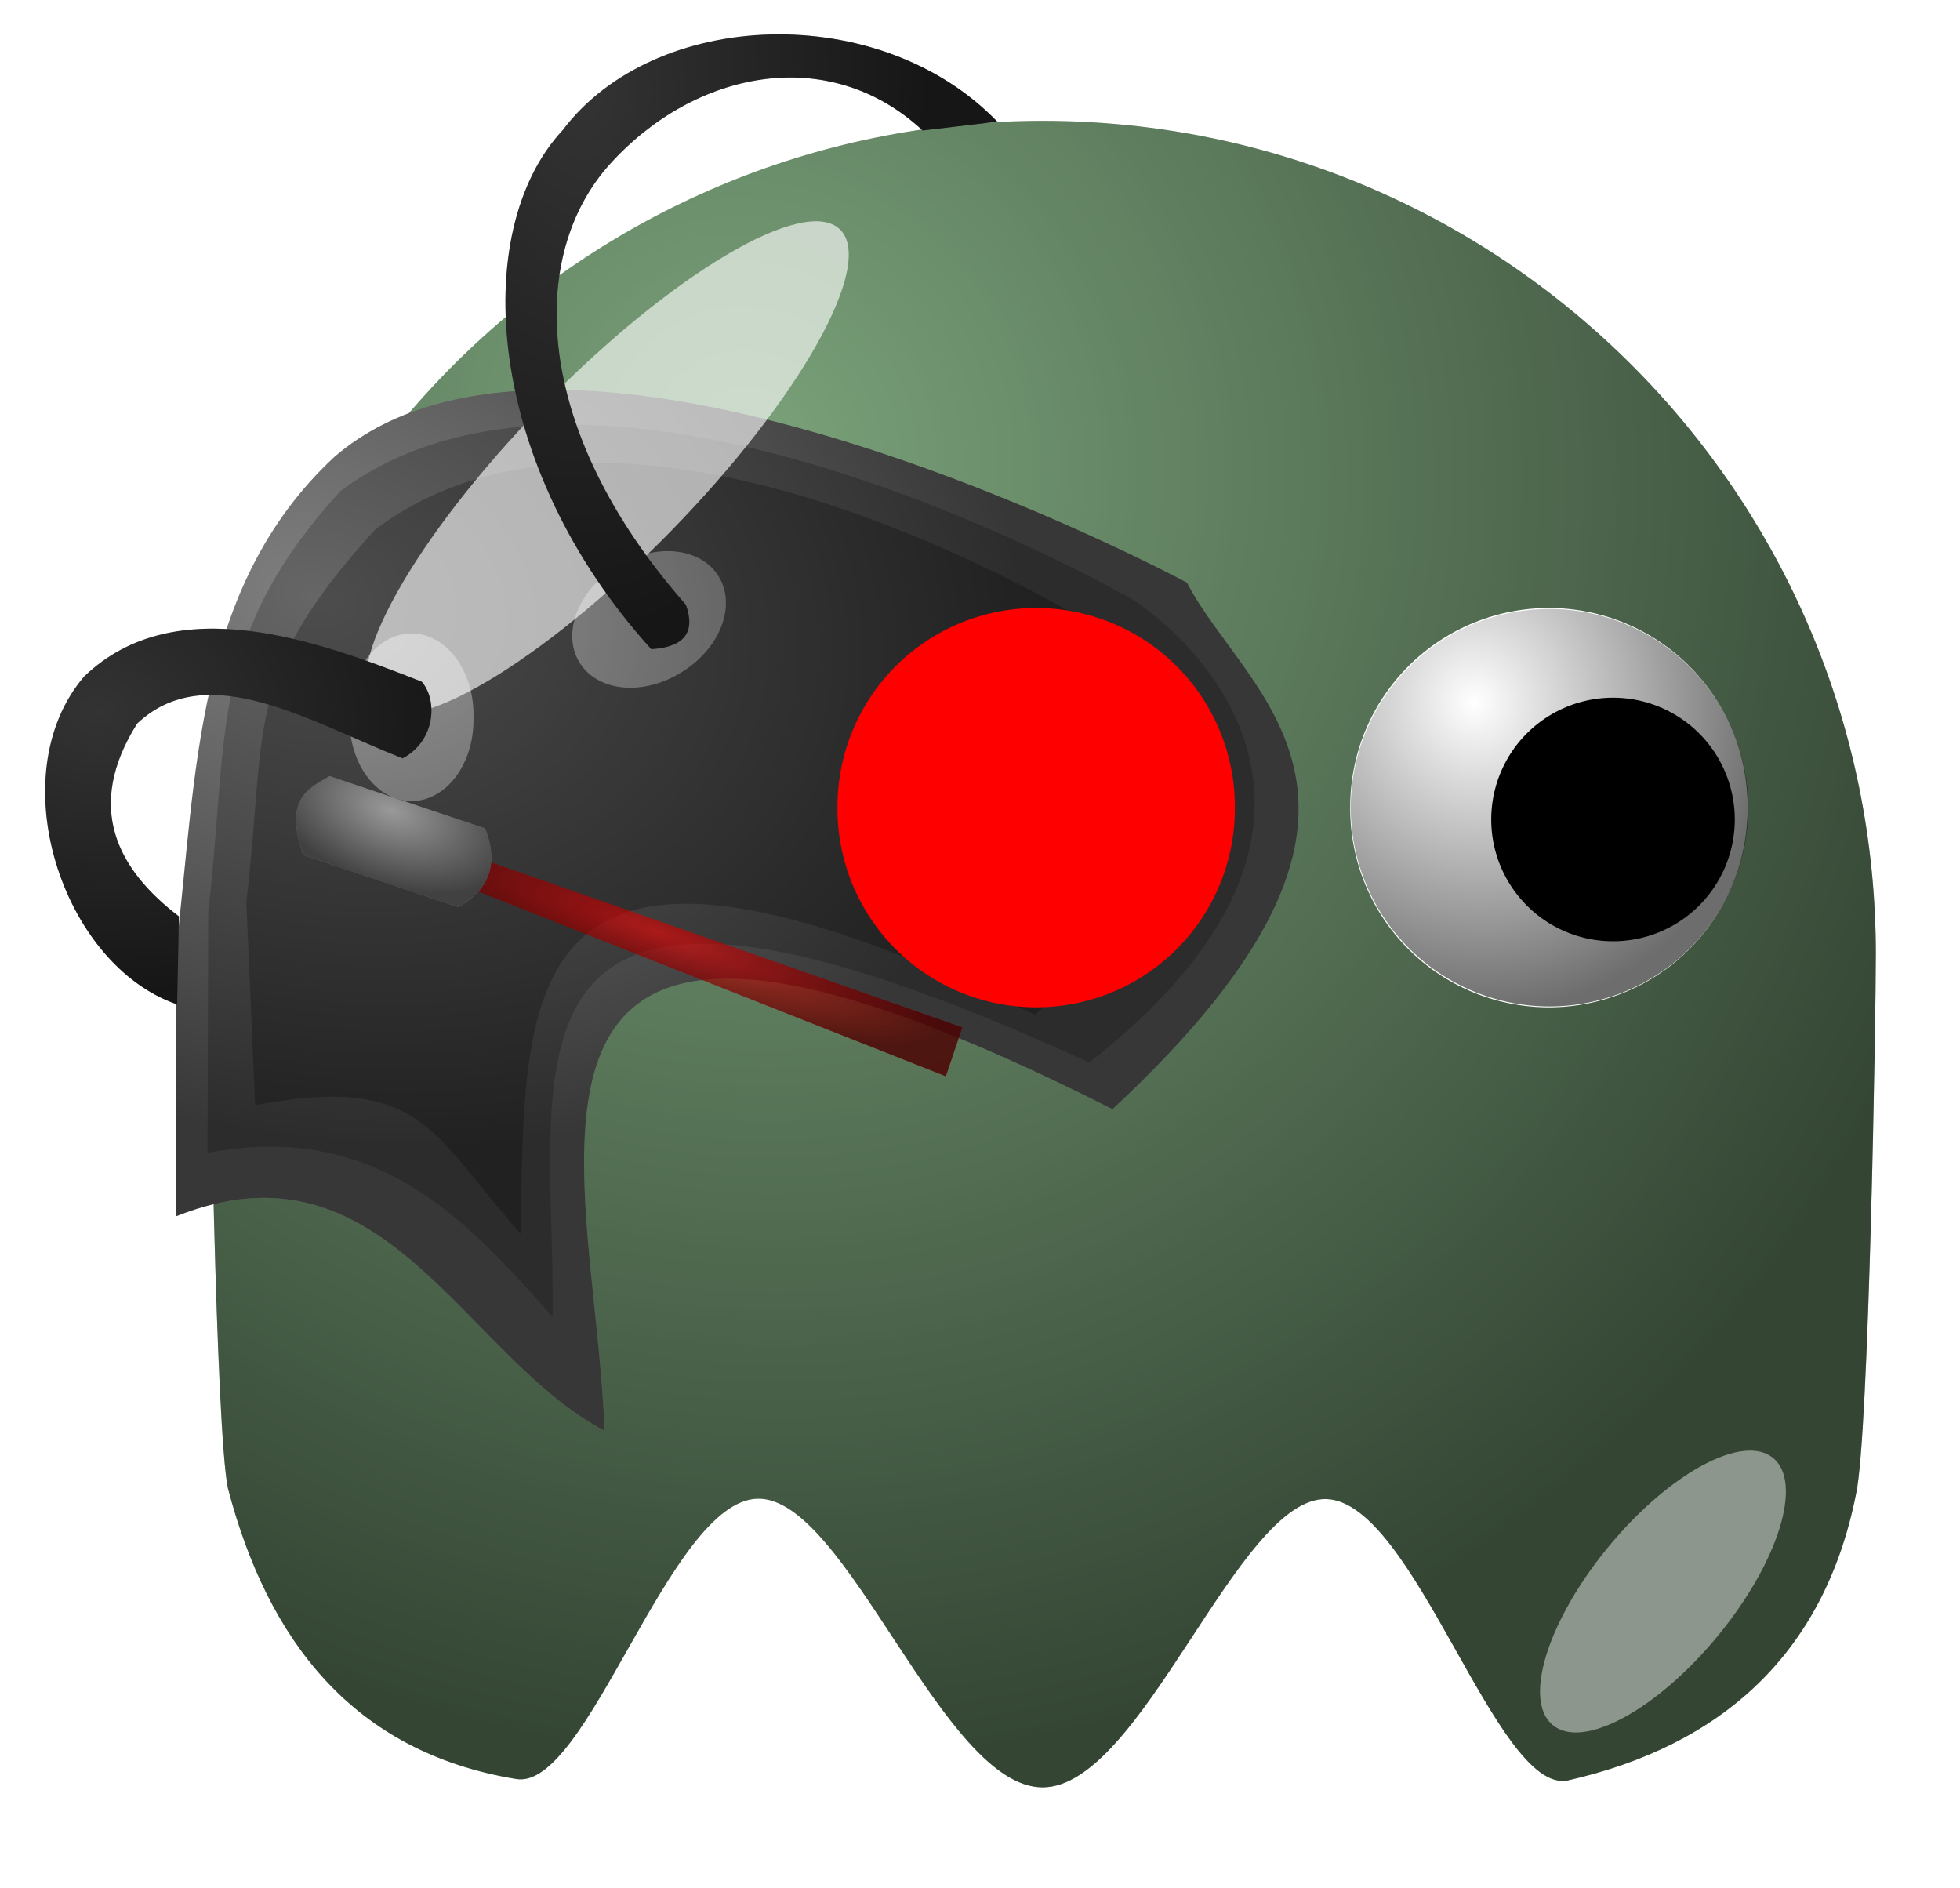
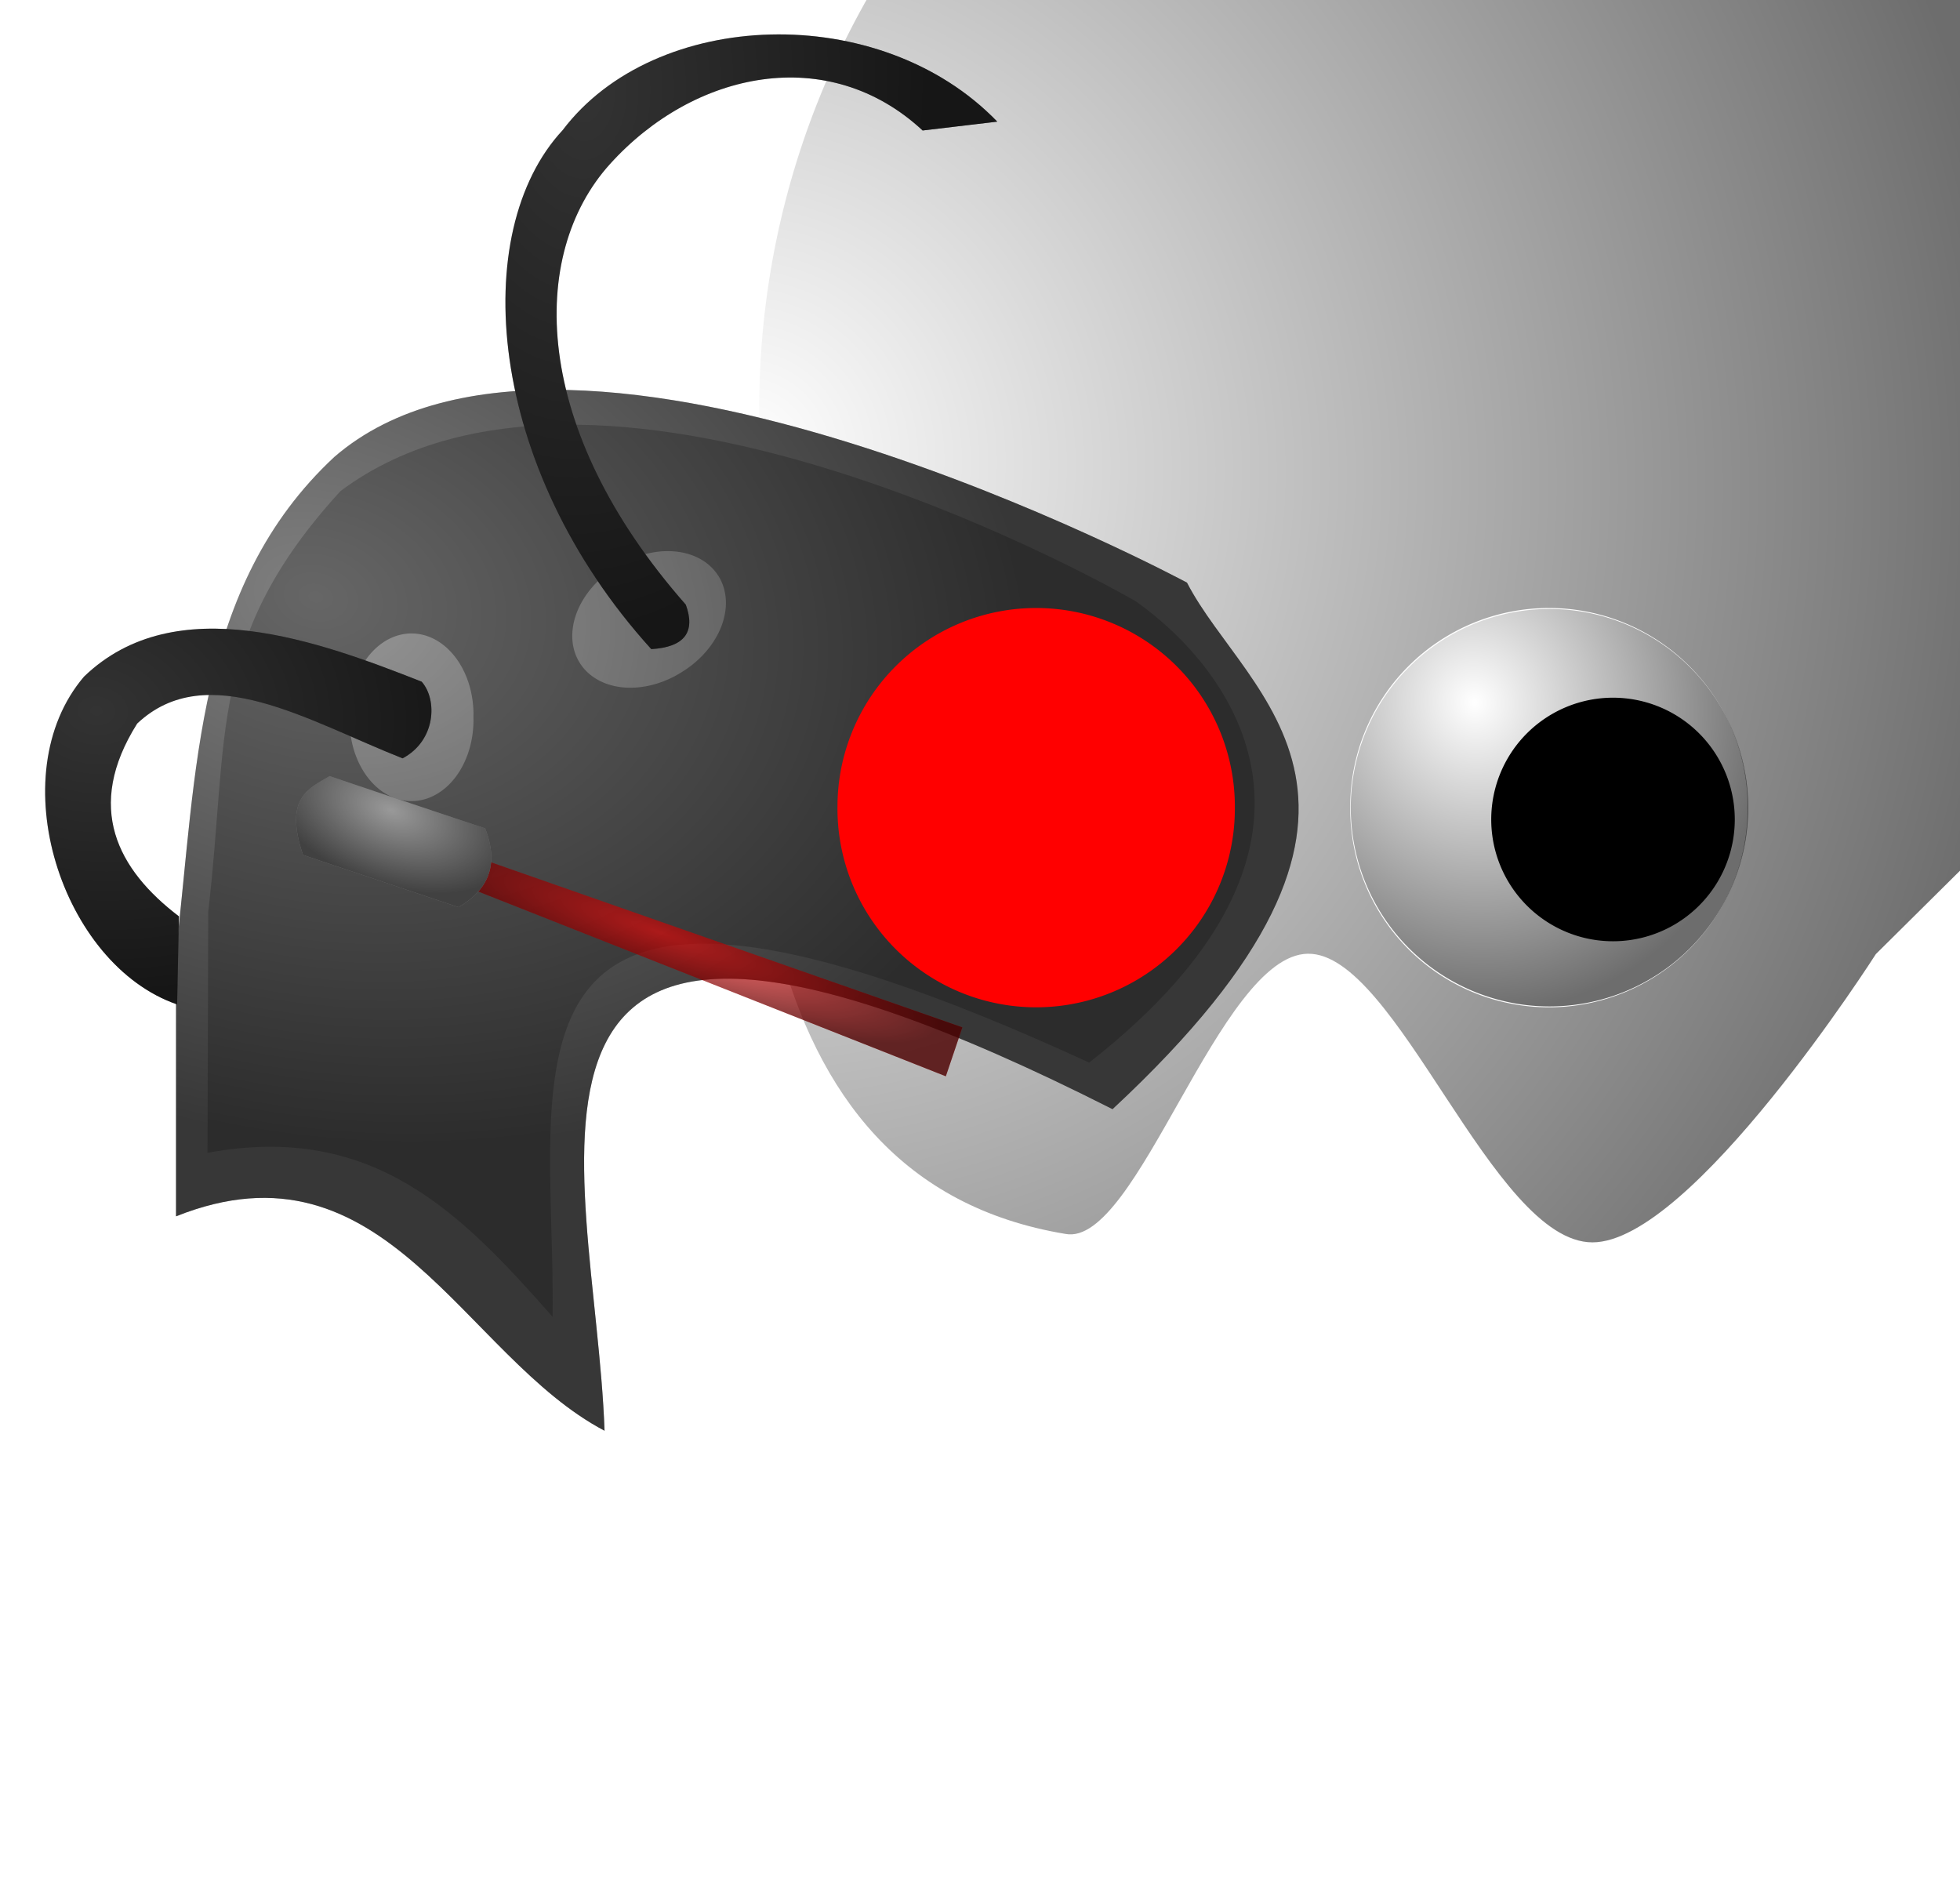
<svg xmlns="http://www.w3.org/2000/svg" xmlns:xlink="http://www.w3.org/1999/xlink" viewBox="0 0 109 105">
  <defs>
    <radialGradient id="c" gradientUnits="userSpaceOnUse" xlink:href="#a" cx="233.5" cy="409.86" r="15.5" gradientTransform="matrix(.387 1.516 -1.423 .363 730.52 -86.107)" />
    <radialGradient id="k" gradientUnits="userSpaceOnUse" xlink:href="#a" cx="271.98" cy="38.641" r="13.677" gradientTransform="matrix(1.401 .059 -.093 2.218 -105.46 -65.864)" />
    <radialGradient id="j" gradientUnits="userSpaceOnUse" xlink:href="#a" cx="244.43" cy="71.251" r="10.741" gradientTransform="matrix(1.905 .172 -.132 1.46 -211.43 -75.899)" />
    <radialGradient id="i" gradientUnits="userSpaceOnUse" xlink:href="#a" cx="261.3" cy="74.868" r="5.427" gradientTransform="matrix(1.254 .47 -.266 .709 -46.56 -100.19)" />
    <radialGradient id="b" gradientUnits="userSpaceOnUse" xlink:href="#a" cx="216.99" cy="497.96" r="65" gradientTransform="matrix(.51 1.007 -.965 .489 650.89 -406.14)" />
    <radialGradient id="h" gradientUnits="userSpaceOnUse" xlink:href="#a" cx="276.04" cy="80.451" r="15.171" gradientTransform="matrix(1.027 .357 -.071 .203 -1.706 -32.409)" />
    <radialGradient id="d" gradientUnits="userSpaceOnUse" xlink:href="#a" cx="23.48" cy="51.115" r="31.215" gradientTransform="matrix(1.267 .3 -.222 .939 238.6 8.788)" />
    <filter id="e" y="-.341" width="1.696" x="-.348" height="1.682">
      <feGaussianBlur stdDeviation="5.465" />
    </filter>
    <filter id="g">
      <feGaussianBlur stdDeviation=".218" />
    </filter>
    <filter id="f" y="-.453" width="2.039" x="-.52" height="1.907">
      <feGaussianBlur stdDeviation="4.151" />
    </filter>
    <linearGradient id="a">
      <stop stop-opacity="0" offset="0" />
      <stop stop-opacity=".572" offset="1" />
    </linearGradient>
  </defs>
-   <path d="M104.32 53.056c0 3.453-.38 26.775-1.1 30.015-1.76 8.88-7.47 14-16.05 15.94-3.98.74-8.51-15.56-13.43-15.65s-10.23 16.03-15.76 16.03c-5.56 0-10.89-16.13-15.83-16.05-4.93.07-9.48 16.35-13.48 15.58-9.04-1.5-13.77-7.69-15.99-16.14-.68-3.15-1.04-26.376-1.04-29.725C11.64 27.479 32.4 6.72 57.98 6.72s46.34 20.759 46.34 46.336z" fill="#7aa27a" />
-   <path d="M343.76 83.695c0 3.453-.38 26.775-1.1 30.015-1.76 8.88-7.47 14-16.05 15.94-3.98.74-8.51-15.56-13.43-15.65s-10.23 16.03-15.76 16.03c-5.56 0-10.89-16.13-15.83-16.05-4.93.07-9.48 16.35-13.48 15.58-9.04-1.5-13.77-7.69-15.99-16.14-.68-3.15-1.04-26.376-1.04-29.725 0-25.577 20.76-46.336 46.34-46.336s46.34 20.759 46.34 46.336z" transform="translate(-239.44 -30.639)" fill="url(#b)" />
+   <path d="M343.76 83.695s-10.23 16.03-15.76 16.03c-5.56 0-10.89-16.13-15.83-16.05-4.93.07-9.48 16.35-13.48 15.58-9.04-1.5-13.77-7.69-15.99-16.14-.68-3.15-1.04-26.376-1.04-29.725 0-25.577 20.76-46.336 46.34-46.336s46.34 20.759 46.34 46.336z" transform="translate(-239.44 -30.639)" fill="url(#b)" />
  <g stroke-linecap="round" stroke-width="4">
    <path d="M97.188 44.86a11.05 11.05 0 11-22.099 0 11.05 11.05 0 1122.1 0z" fill="#fff" />
    <path d="M259 424.86a15.5 15.5 0 11-31 0 15.5 15.5 0 1131 0z" fill="url(#c)" transform="translate(-87.445 -258.01) scale(.713)" />
    <path d="M96.475 45.57a6.772 6.772 0 11-13.544 0 6.772 6.772 0 1113.544 0z" />
  </g>
  <path d="M18.6 25.403c-7.77 7.225-7.65 17.603-8.81 27.466v14.769c11.64-4.651 15.96 7.783 23.83 11.923-.52-14.86-8.77-36.618 28.25-17.882 18.3-17.012 7.43-22.888 4.14-29.28 0 0-34.2-18.397-47.41-6.996z" fill-rule="evenodd" fill="gray" />
  <path d="M18.93 27.313c-7.41 8.108-6.19 13.526-7.35 23.388l-.04 13.404c9.26-1.72 14.16 3.42 19.19 9.116.19-14.038-4.69-30.026 29.84-14.134 15.45-12.088 7.95-21.851 2.59-25.651 0 0-29.5-17.153-44.23-6.123z" fill-rule="evenodd" fill="#666" />
-   <path d="M20.88 29.434c-7.41 8.109-6.02 10.874-7.18 20.737l.49 11.282c9.26-1.72 9.75 1.476 14.77 7.169.19-14.036-.26-26.134 28.61-12.186 13.15-12.089 9.89-17.079 4.53-20.879 0 0-26.5-17.152-41.22-6.123z" fill-rule="evenodd" fill="#4d4d4d" />
  <path d="M37.925 37.368a3.447 4.508 57.98 11-3.655-5.845 3.447 4.508 57.98 113.655 5.845zM26.33 39.887a3.447 4.508 0 11-6.89 0 3.447 4.508 0 116.89 0z" fill="#999" />
  <path d="M258.04 56.042c-7.77 7.225-7.65 17.603-8.81 27.466v14.769c11.64-4.651 15.96 7.783 23.83 11.923-.52-14.86-8.77-36.618 28.25-17.882 18.3-17.012 7.43-22.888 4.14-29.28 0 0-34.2-18.397-47.41-6.996z" fill-rule="evenodd" transform="translate(-239.44 -30.639)" fill="url(#d)" />
  <g stroke-linecap="round" stroke-width="4">
    <path d="M68.673 44.86a11.05 11.05 0 11-22.099 0 11.05 11.05 0 1122.1 0z" fill="red" />
    <path d="M259 424.86a15.5 15.5 0 11-31 0 15.5 15.5 0 1131 0z" fill="url(#c)" transform="translate(-115.96 -258.01) scale(.713)" />
  </g>
-   <path d="M180.01 413.25c-10.03 10.27-20.41 16.42-23.17 13.72-2.77-2.7 3.13-13.23 13.15-23.5 10.03-10.27 20.41-16.41 23.17-13.71 2.77 2.7-3.13 13.22-13.15 23.49z" fill-opacity=".627" transform="translate(-91.009 -265.14) scale(.713)" filter="url(#e)" fill="#fff" />
  <path d="M262 501.86c0 7.45-2.46 13.5-5.5 13.5s-5.5-6.05-5.5-13.5 2.46-13.5 5.5-13.5 5.5 6.05 5.5 13.5z" fill-opacity=".434" transform="matrix(.55 .454 -.454 .55 179.25 -303.97)" filter="url(#f)" fill="#fff" />
  <path d="M4.67 37.627C0 43.106 3.44 53.65 9.85 55.853l.1-4.895c-3.41-2.598-5.26-6.057-2.32-10.722 3.89-3.668 9.55-.116 14.76 1.934 1.86-.993 1.94-3.269 1.06-4.262-5.66-2.229-13.68-5.202-18.78-.281z" fill-rule="evenodd" fill="#333" />
  <path d="M263.14 77.328l29.82 10.44-.92 2.722-29.42-11.624.52-1.538z" fill-opacity=".57" transform="translate(-239.44 -30.639)" filter="url(#g)" fill="red" />
  <path d="M263.14 77.328l29.82 10.44-.92 2.722-29.42-11.624.52-1.538z" transform="translate(-239.44 -30.639)" fill="url(#h)" />
  <path d="M18.33 43.158l8.65 2.906c.82 2.095.11 3.452-1.48 4.384l-8.65-2.905c-1.06-3.16.29-3.68 1.48-4.385z" fill="#999" />
  <path d="M257.77 73.797l8.65 2.906c.82 2.095.11 3.452-1.48 4.384l-8.65-2.905c-1.06-3.16.29-3.68 1.48-4.385z" transform="translate(-239.44 -30.639)" fill="url(#i)" />
  <path d="M31.29 7.237c-5.25 5.644-4.27 18.72 4.93 28.86 1.88-.116 2.46-.973 1.92-2.47-8.63-9.804-8.76-19.474-4.22-24.5 4.69-5.194 12.15-6.74 17.39-1.871l4.15-.491C48.93 0 36.42.45 31.29 7.237z" fill-rule="evenodd" fill="#333" />
  <path d="M244.11 68.266c-4.67 5.479-1.23 16.023 5.18 18.226l.1-4.895c-3.41-2.598-5.26-6.057-2.32-10.722 3.89-3.668 9.55-.116 14.76 1.934 1.86-.993 1.94-3.269 1.06-4.262-5.66-2.229-13.68-5.202-18.78-.281z" fill-rule="evenodd" transform="translate(-239.44 -30.639)" fill="url(#j)" />
  <path d="M270.73 37.876c-5.25 5.644-4.27 18.72 4.93 28.86 1.88-.116 2.46-.973 1.92-2.47-8.63-9.804-8.76-19.474-4.22-24.5 4.69-5.194 12.15-6.74 17.39-1.871l4.15-.491c-6.53-6.765-19.04-6.315-24.17.472z" fill-rule="evenodd" transform="translate(-239.44 -30.639)" fill="url(#k)" />
</svg>